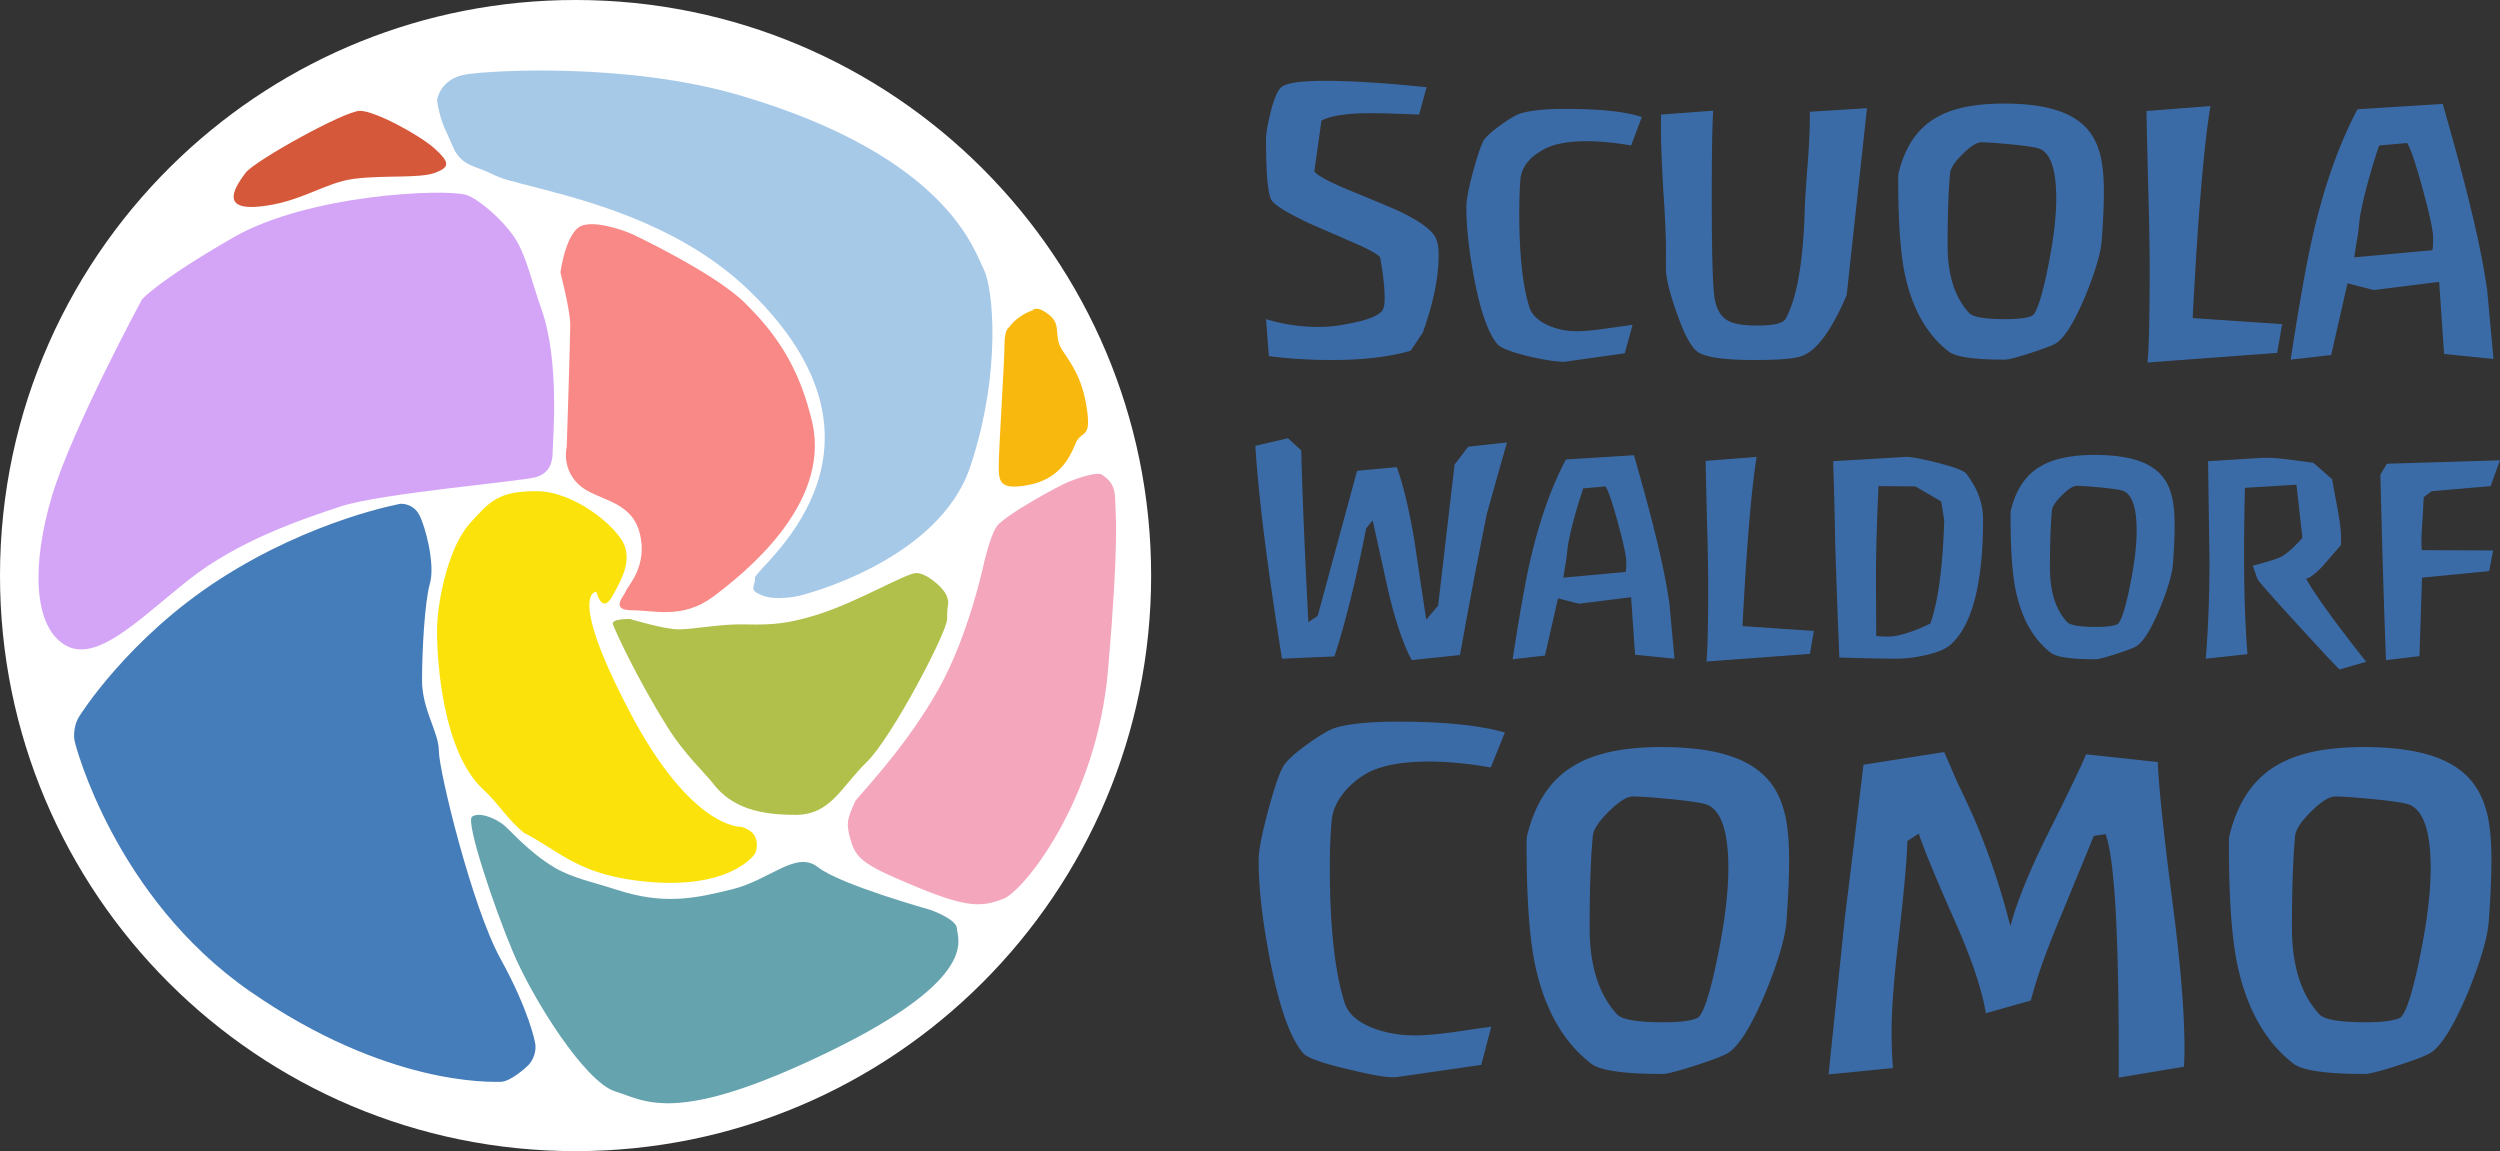
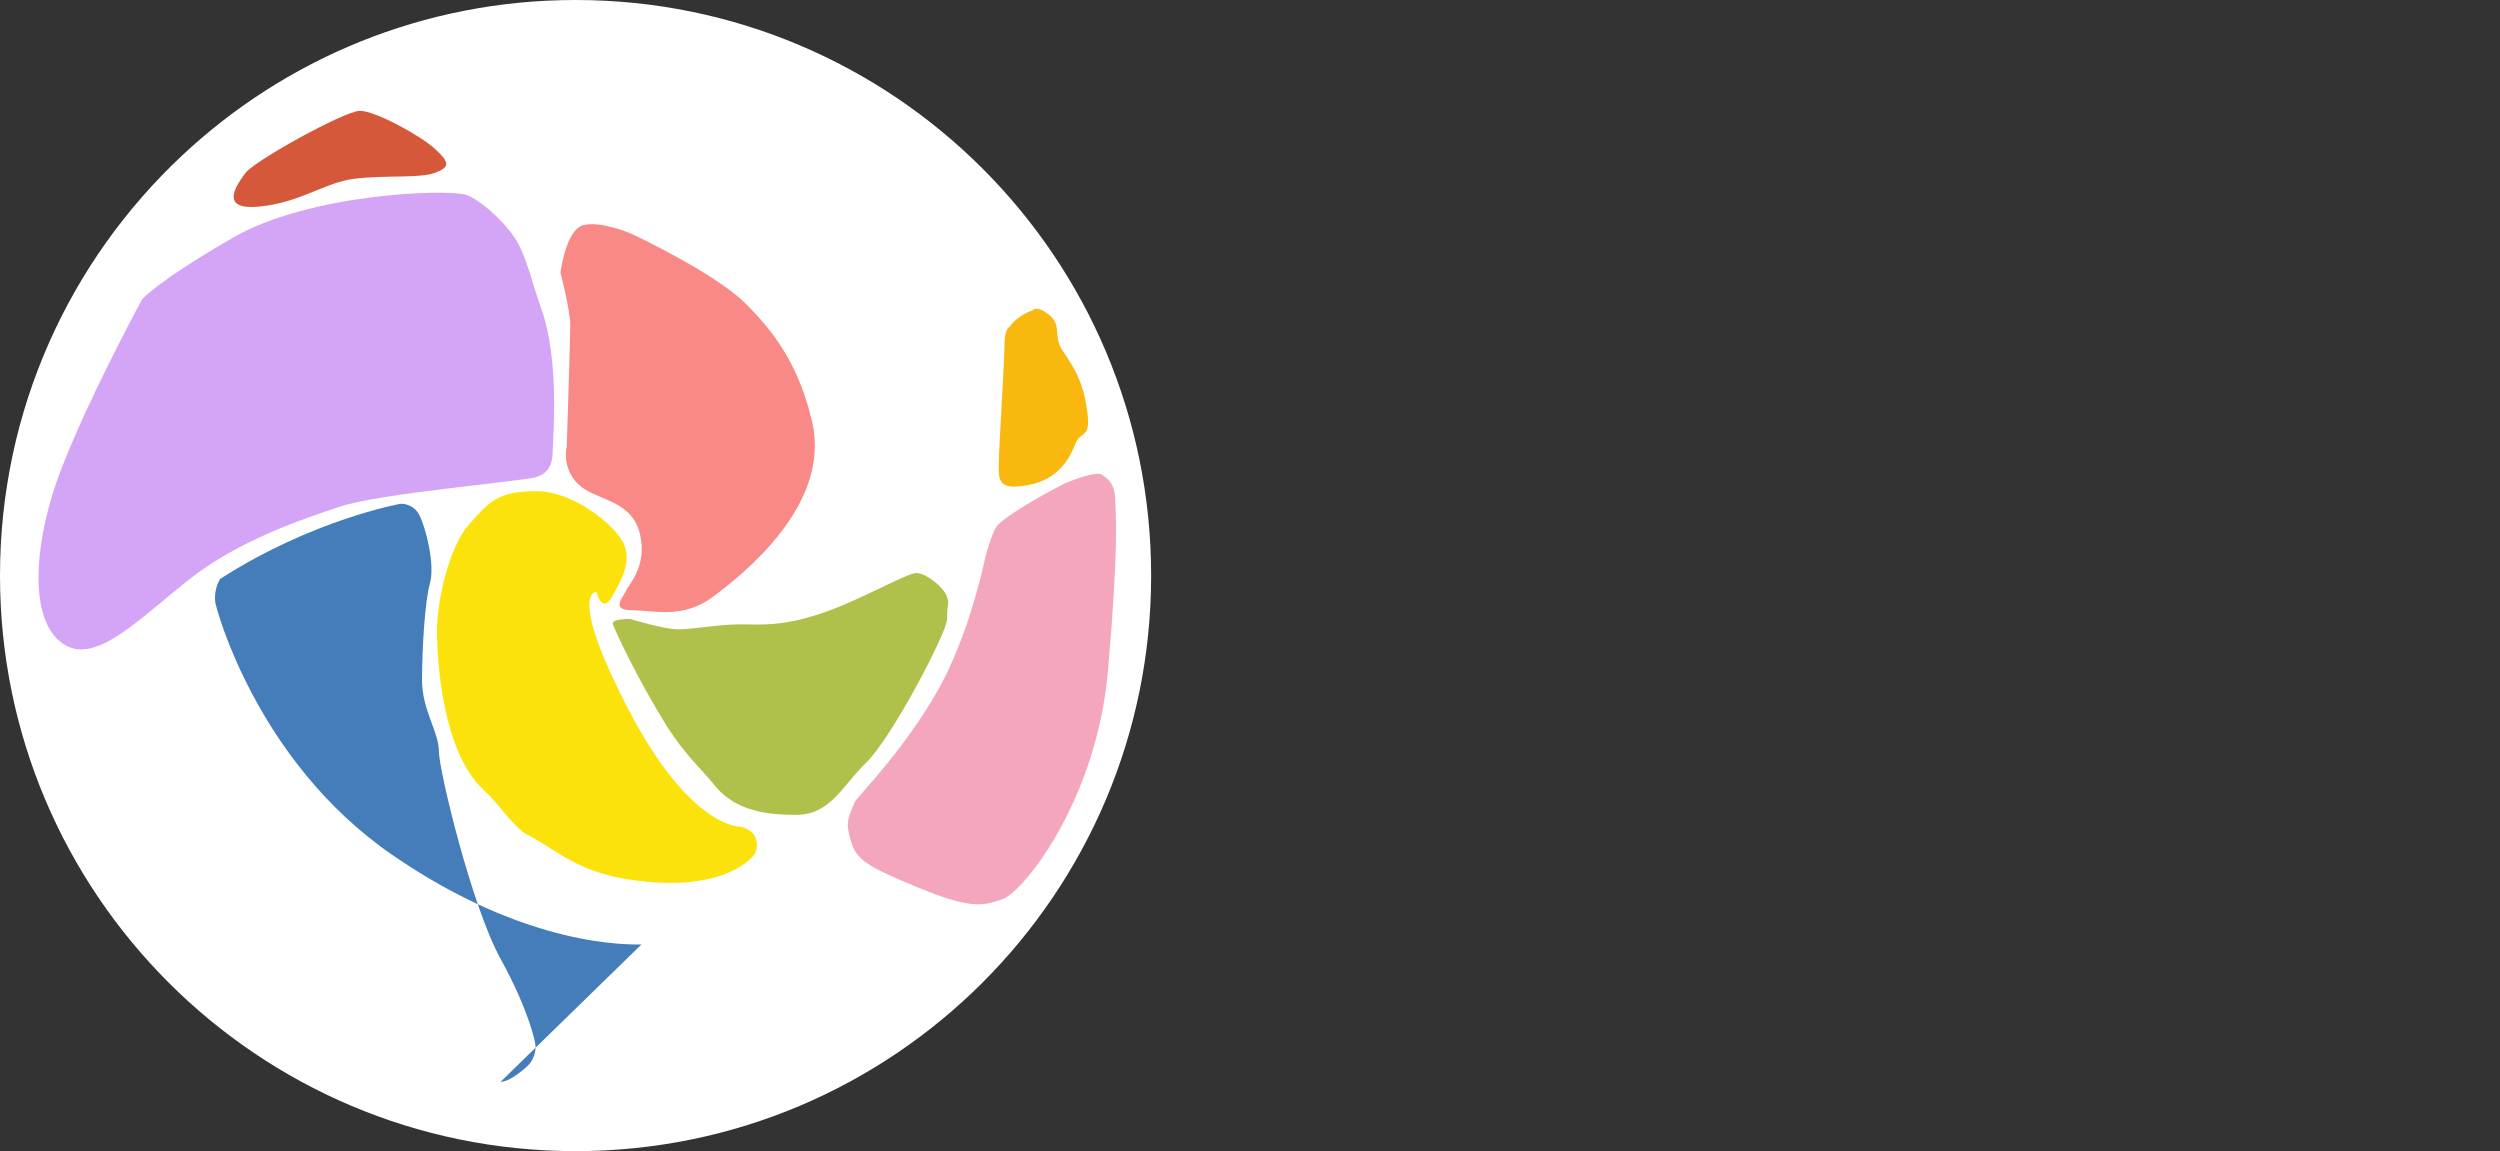
<svg xmlns="http://www.w3.org/2000/svg" width="1985" height="914">
  <rect width="100%" height="100%" fill="#333333" stroke="none" />
  <g fill="none" fill-rule="evenodd">
    <path fill="#FFF" d="M457 914c252.394 0 457-204.606 457-457S709.394 0 457 0C335.991 0 225.967 47.032 144.21 123.814 55.445 207.179 0 325.614 0 457c0 252.394 204.606 457 457 457z" />
    <path fill="#D6583A" d="M206.014 164c32.948-3.276 51.505-19.046 75.266-22.06 23.761-3.013 51.838-.17 64.064-4.706 12.226-4.536 11.611-8.465 0-19.065C333.733 107.569 297.955 88 285.764 88c-12.192 0-83.87 39.865-90.787 49.234-6.918 9.37-21.91 30.042 11.037 26.766z" />
-     <path fill="#A7C9E8" d="M355.102 106.336c.905 1.75 5.386 12.536 6.304 13.98 7.456 11.737 15.016 11.063 27.207 16.907 12.192 5.843 12.653 5.23 42.558 13.051 44.821 11.723 112.619 31.288 163.488 80.244 132.732 128.242 4.497 220.672 4.82 228.16.322 7.489-5.912 9.392 5.622 14.06 11.533 4.668 29.764.262 29.764.262s110.296-26.51 135.61-102.667c25.315-76.157 17.806-143.145 10.612-156.522-7.193-13.376-27.346-88.952-192.99-137.925-88.943-26.296-197.3-20.102-218.118-16.8C349.162 62.39 347 79.554 347 79.554s1.65 14.314 8.102 26.783z" />
    <path fill="#F9B80E" d="M797.57 273.645c0 12.824-4.57 83.196-4.57 95.682 0 12.485-.035 20.356 23.928 15.689 23.962-4.668 32.373-21.323 36.955-32.678 4.582-11.355 12.83-2.8 9.117-27.756-3.714-24.957-12.49-35.713-19.678-46.767-7.188-11.054.021-19.601-10.287-27.815-10.308-8.214-13.224-3.538-13.224-3.538-6.293 1.954-14.841 7.658-18.386 13.25 0 0-3.855 1.108-3.855 13.933z" />
    <path fill="#F4A6BD" d="M791.118 418.32c-5.406 8.53-10.09 29.888-10.09 29.888s-12.012 56.774-36.02 99.292c-24.01 42.518-54.272 74.647-65.805 88.308-6.637 14.91-7.824 17.81-3.427 32.426 4.397 14.617 12.523 19.65 53.001 36.393 40.479 16.743 51.579 15.235 67.747 9.096 16.168-6.14 74.216-77.587 83.24-181.538 9.023-103.952 5.948-125.144 5.598-136.929-.35-11.784-6.544-15.49-10.2-18.256-3.656-2.766-17.645 2.06-25.912 5.207s-52.726 27.582-58.132 36.112z" />
-     <path fill="#65A3AF" d="M759.828 737.401c0-7.573-20.996-14.928-20.996-14.928s-71.755-20.024-89.229-33.834c-17.474-13.809-37.826 9.966-68.29 17.475-30.465 7.51-54.626 12.61-92.813 0-15.595-5.15-34.146-8.834-48.529-17.475-20.836-12.518-35.413-30.188-40.369-33.907-8.377-6.286-19.706-9.954-24.84-6.25-5.135 3.705 16.795 70.134 32.559 107.482 15.763 37.348 57.13 103.212 81.179 110.622 24.048 7.41 47.672 27.654 169.326-31.324 121.655-58.978 102.002-90.287 102.002-97.86z" />
    <path fill="#B1C04B" d="M529.656 576.826c-24.192-38.762-41.384-76.372-43-81.08-1.615-4.708 13.72-4.248 13.72-4.248s26.981 8.209 38.312 8.209c11.33 0 31.578-3.961 48.94-3.961 17.36 0 31.974 1.856 63.363-8.367S719.484 455 727.627 455c8.142 0 22.299 11.977 24.372 18.985 2.073 7.01 0 2.973 0 17.513.267 9.931-43.896 94.31-63.999 113.782-20.103 19.472-28.38 41.72-56.263 41.72s-50.505-5.094-65.84-25.242c-5.599-7.356-22.33-22.645-36.24-44.932z" />
    <path fill="#FAE20A" d="M600 665.412c-2.422-6.907-11.522-8.922-11.522-8.922s-39.68 2.283-89.038-92.324c-49.357-94.608-25.94-94.337-25.94-94.337s4.318 18.068 12.352 4.117c8.034-13.95 15.565-28.317 9.49-42.045-6.075-13.728-39.009-41.901-69.47-41.901-30.46 0-36.975 7.985-53.265 26.14C356.317 434.296 347 477.238 347 501.001c0 23.763 4.321 95.81 36.717 125.855 12.817 11.888 18.578 23.087 32.214 34.362 26.455 13.316 41.223 31.359 87.15 37.66 75.993 10.428 96.334-20.973 96.334-20.973s3.007-5.587.585-12.493z" />
-     <path fill="#457DBA" d="M397.437 858.977c8.137 0 21.106-12.337 21.106-12.337 5.057-4.282 7.91-12.976 6.174-19.37 0 0-4.573-24.845-27.28-65.962-22.708-41.117-48.969-149.58-48.969-164.838 0-15.257-13.364-32.69-13.364-56.305 0-23.614 2.064-62.034 6.282-77.063 4.218-15.03-3.517-44.834-8.509-54.294-4.992-9.459-14.763-8.808-14.763-8.808s-69.679 12.324-143.248 59.633C101.297 506.943 62.988 568.72 62.988 568.72c-3.726 5.481-5.281 15.083-3.305 21.413 0 0 30.88 122.267 139.167 197.23 108.286 74.963 190.449 71.614 198.587 71.614z" />
+     <path fill="#457DBA" d="M397.437 858.977c8.137 0 21.106-12.337 21.106-12.337 5.057-4.282 7.91-12.976 6.174-19.37 0 0-4.573-24.845-27.28-65.962-22.708-41.117-48.969-149.58-48.969-164.838 0-15.257-13.364-32.69-13.364-56.305 0-23.614 2.064-62.034 6.282-77.063 4.218-15.03-3.517-44.834-8.509-54.294-4.992-9.459-14.763-8.808-14.763-8.808s-69.679 12.324-143.248 59.633c-3.726 5.481-5.281 15.083-3.305 21.413 0 0 30.88 122.267 139.167 197.23 108.286 74.963 190.449 71.614 198.587 71.614z" />
    <path fill="#D4A5F7" d="M51.378 512c25.134 15.295 59.045-20.493 98.49-51.66 39.444-31.167 89.4-47.934 120.666-58.247 31.267-10.314 141.733-19.736 154.453-23.106 12.72-3.37 13.882-13.837 13.882-21.488 0-7.652 5.879-70.947-9.17-112.653-7.189-19.925-11.74-42.198-21.158-56.257-10.295-15.368-29.772-31.36-38.546-33.907-16.8-4.875-124.63-.747-184.83 33.907-60.2 34.654-72.42 49.132-72.42 49.132S57.098 340.545 41.15 394.179C25.203 447.813 26.245 496.705 51.378 512z" />
    <path fill="#F98987" d="M449.99 354.754s-4.344 16.533 9.149 29.678c13.492 13.144 41.418 11.66 48.627 38.276 7.21 26.615-9.684 42.852-10.768 46.453-1.084 3.601-13.254 15.392 4.68 15.392 17.933 0 40.472 7.34 64.913-11.043 24.442-18.383 92.334-72.272 78.59-137.038-10.526-46.424-30.576-73.21-54.148-96.34-24.173-23.72-89.355-54.398-89.355-54.398s-24.802-10.707-38.636-6.925C449.208 182.589 445 216.412 445 216.412s7.792 30.269 7.792 41.276c0 11.007-2.802 97.066-2.802 97.066z" />
-     <path fill="#3B6BA7" d="m1543.68 597.12 10.8 24.84c2.88 5.76 7.08 14.76 12.6 27 11.76 27.36 21.48 56.16 29.16 86.4 5.04-18.72 14.28-41.76 27.72-69.12 18-36 28.8-58.44 32.4-67.32l56.88 6.12c.96 21.6 5.04 60 12.24 115.2 6.24 48.72 9.24 87.24 9 115.56l-.36 11.16-51.84 8.64v-18c0-98.16-3.48-156.6-10.44-175.32l-9.36 1.44-26.64 64.8c-10.8 25.68-18.6 47.64-23.4 65.88l-35.64 10.08c-3.12-18.72-11.16-42.72-24.12-72-15.6-35.28-25.32-58.8-29.16-70.56l-9 5.76c-.48 15.12-2.76 40.44-6.84 75.96-3.84 32.4-5.76 57.72-5.76 75.96 0 9.6.36 19.08 1.08 28.44l-51.12 5.04 12.96-124.56c3.36-26.88 8.28-67.32 14.76-121.32l64.08-10.08zM1109.88 573c36.321 0 64.423 2.818 84.307 8.453l.547.156-.036-.011.121.035-.032-.009.03.01.017.004.006.002-11.16 27.72c-18-3.12-34.32-4.68-48.96-4.68-20.4 0-36.24 2.76-47.52 8.28-7.44 3.84-14.04 9.12-19.8 15.84-6 7.44-9.36 15-10.08 22.68-.96 11.52-1.44 23.88-1.44 37.08 0 47.52 3.96 83.52 11.88 108 2.88 8.64 10.68 15.36 23.4 20.16 10.08 3.6 20.76 5.4 32.04 5.4 7.92 0 18-.84 30.24-2.52 18-2.64 28.2-4.08 30.6-4.32l-7.92 30.24-67.32 9.72c-5.52.72-18.12-1.32-37.8-6.12-20.88-4.8-33-9.12-36.36-12.96-10.32-12.24-19.08-36.96-26.28-74.16-6-30.72-9-57.12-9-79.2 0-7.2 2.4-19.8 7.2-37.8 4.56-17.28 8.52-29.16 11.88-35.64 2.16-4.32 8.34-10.2 18.54-17.64 10.2-7.44 17.82-12 22.86-13.68 10.8-3.36 27.48-5.04 50.04-5.04zm209.52 20.16c34.08 0 59.04 5.76 74.88 17.28 10.8 7.68 18.12 18.48 21.96 32.4 2.88 9.6 4.32 22.92 4.32 39.96 0 13.44-.72 29.76-2.16 48.96-.96 12.72-6.36 31.2-16.2 55.44-10.8 25.92-20.52 42-29.16 48.24-2.88 2.16-11.52 5.58-25.92 10.26-14.4 4.68-23.4 7.02-27 7.02-30.96 0-49.92-2.76-56.88-8.28-22.32-17.28-37.2-43.8-44.64-79.56-4.277-21.147-6.437-52.054-6.48-92.725v-1.235c0-4.32.12-6.72.36-7.2 6.48-26.88 19.32-45.72 38.52-56.52 16.08-9.36 38.88-14.04 68.4-14.04zm557.64 0c34.08 0 59.04 5.76 74.88 17.28 10.8 7.68 18.12 18.48 21.96 32.4 2.88 9.6 4.32 22.92 4.32 39.96 0 13.44-.72 29.76-2.16 48.96-.96 12.72-6.36 31.2-16.2 55.44-10.8 25.92-20.52 42-29.16 48.24-2.88 2.16-11.52 5.58-25.92 10.26-14.4 4.68-23.4 7.02-27 7.02-30.96 0-49.92-2.76-56.88-8.28-22.32-17.28-37.2-43.8-44.64-79.56-4.277-21.147-6.437-52.054-6.48-92.725v-1.235c0-4.32.12-6.72.36-7.2 6.48-26.88 19.32-45.72 38.52-56.52 16.08-9.36 38.88-14.04 68.4-14.04zM1854 632.4c-4.56 0-10.86 3.96-18.9 11.88-8.04 7.92-12.3 14.4-12.78 19.44-1.68 18.24-2.52 42.48-2.52 72.72 0 30.48 7.32 53.52 21.96 69.12 3.84 4.08 16.2 6.12 37.08 6.12 12.24 0 21-1.08 26.28-3.24 4.08-1.68 8.88-14.88 14.4-39.6 3.84-18 6.48-32.88 7.92-44.64 1.68-12.72 2.52-24.36 2.52-34.92 0-28.32-5.4-45-16.2-50.04-2.64-1.44-12.24-3-28.8-4.68-15.12-1.44-25.44-2.16-30.96-2.16zm-557.64 0c-4.56 0-10.86 3.96-18.9 11.88-8.04 7.92-12.3 14.4-12.78 19.44-1.68 18.24-2.52 42.48-2.52 72.72 0 30.48 7.32 53.52 21.96 69.12 3.84 4.08 16.2 6.12 37.08 6.12 12.24 0 21-1.08 26.28-3.24 4.08-1.68 8.88-14.88 14.4-39.6 3.84-18 6.48-32.88 7.92-44.64 1.68-12.72 2.52-24.36 2.52-34.92 0-28.32-5.4-45-16.2-50.04-2.64-1.44-12.24-3-28.8-4.68-15.12-1.44-25.44-2.16-30.96-2.16zm518.715-267.8c7.35.9 14.625 1.875 21.825 2.925l14.85 13.05c1.5 8.7 3.075 17.325 4.725 25.875 1.95 11.1 2.7 19.5 2.25 25.2v1.125c-4.35 4.95-8.7 9.975-13.05 15.075-6 6.75-10.875 10.65-14.625 11.7 7.5 13.2 23.4 35.175 47.7 65.925l-21.15 6.075c-4.05-3.9-15.6-16.275-34.65-37.125-19.65-21.45-29.85-33.075-30.6-34.875l-3.6-10.35c12.15-3.3 19.425-5.55 21.825-6.75 4.5-2.25 10.35-7.35 17.55-15.3l-4.725-42.3-40.95 2.475c-.438 19.439-.663 36.598-.675 51.48v1.17c0 29.423.866 55.455 2.597 78.097l.045.586-.006-.067.006.068.009.121.024.306.007.081.005.069.005.058.003.045.003.034c-.069-.873-1.762-22.464.002.027L1751.4 523c1.95-24.6 2.925-50.4 2.925-77.4l-1.125-79.425 40.275-2.475c5.85-.45 13.05-.15 21.6.9zm-420.3-1.8c-4.2 25.65-7.95 70.425-11.25 134.325l56.7 3.825-3.15 18.225-82.125 6.075c.882-9.114 1.332-28.672 1.35-58.675v-1.85c0-12.3-.3-28.725-.9-49.275-.6-24.45-.975-40.95-1.125-49.5l40.5-3.15zm-372.15-14.85 10.575 9.675c.75 32.1 2.625 77.55 5.625 136.35l7.425-4.95 31.275-115.2 31.5-2.925c5.1 13.8 9.825 33.6 14.175 59.4 3 20.55 6.075 41.1 9.225 61.65l9.45-11.025 13.05-112.05 10.8-14.175 30.825-3.375c-.45 1.35-5.775 20.175-15.975 56.475-.15.6-2.625 13.125-7.425 37.575-3.115 15.715-7.432 38.778-12.952 69.191l-.186 1.021.031-.174-.055.308-.038.208-.017.095-.043.237-.033.183-.03.166-.025.14-.026.143-.067.369-.001.005-.03.165-.076.42-.015.084-.043.237.001-.009-.016.092-.007.037-.019.105-.039.214-.001.007-.035.195-.018.098-.008.049-.009.043-.017.096-.014.079-.012.065-.018.097-.026.148-.024.132-.021.117-.045.25-.009.048-.005.03-.002.009-38.25 4.05c-6.6-12.15-12.75-30.15-18.45-54-4.2-19.05-8.4-38.025-12.6-56.925l-5.175 6.3c-8.1 41.25-16.5 75.15-25.2 101.7L1017.9 523c-11.7-73.35-18.75-129.675-21.15-168.975l25.875-6.075zm962.325 17.55-7.425 20.475-46.8 4.05-6.3 4.725c-.15 3.3-.45 9.075-.9 17.325-.6 7.35-.9 13.2-.9 17.55 0 2.55.075 4.95.225 7.2l56.7.225-3.15 16.425-53.325 5.175-2.025 62.325-26.55 3.15c-1.35-32.7-2.85-81.75-4.5-147.15l5.175-8.775 89.775-2.7zm-687.6-4.05c11.7 40.5 19.8 72.3 24.3 95.4 1.05 4.95 2.325 12.3 3.825 22.05l4.05 44.1-31.275-3.15-3.15-45.675-41.4 5.175-16.65-4.275-10.35 45.45-25.65 2.925c5.7-37.2 10.575-64.275 14.625-81.225 7.05-30 16.275-55.8 27.675-77.4l54-3.375zm366.075-.225c21.3 0 36.9 3.6 46.8 10.8 6.75 4.8 11.325 11.55 13.725 20.25 1.8 6 2.7 14.325 2.7 24.975 0 8.4-.45 18.6-1.35 30.6-.6 7.95-3.975 19.5-10.125 34.65-6.75 16.2-12.825 26.25-18.225 30.15-1.8 1.35-7.2 3.487-16.2 6.413-9 2.925-14.625 4.387-16.875 4.387-19.35 0-31.2-1.725-35.55-5.175-13.95-10.8-23.25-27.375-27.9-49.725-2.663-13.165-4.012-32.382-4.05-57.654v-1.071c0-2.7.075-4.2.225-4.5 4.05-16.8 12.075-28.575 24.075-35.325 10.05-5.85 24.3-8.775 42.75-8.775zm-124.763 6.3c12.976 3.3 20.513 6.15 22.613 8.55.75 1.05 1.8 2.55 3.15 4.5 6.75 10.2 10.125 20.775 10.125 31.725 0 50.85-8.55 84-25.65 99.45-4.05 3.6-10.875 6.45-20.475 8.55-7.95 1.8-15.525 2.7-22.725 2.7-7.95 0-23.025-.3-45.225-.9-.9-20.4-2.025-51.075-3.375-92.025-.15-14.25-.675-35.55-1.575-63.9l57.6-3.375c4.05-.15 12.562 1.425 25.537 4.725zm-47.137 18.45c-1.35 30-2.025 54.45-2.025 73.35l.225 45.675c3 .3 6.075.45 9.225.45 8.1 0 19.35-3.45 33.75-10.35 6.15-17.1 9.825-44.325 11.025-81.675-.419-3.352-1.163-8.004-2.232-13.956l-.114-.635-.004-.016-.01-.06-.038-.207.011.065-.023-.128.012.063-.022-.12-.009-.049-.001-.007-.009-.049-.008-.045-.007-.04-.001-.004-.005-.03-.006-.029.006.029-.01-.052-.003-.017-.001-.01-.001-.003-20.475-11.925-29.25-.225zm157.5-.225c-2.85 0-6.787 2.475-11.813 7.425-5.025 4.95-7.687 9-7.987 12.15-1.05 11.4-1.575 26.55-1.575 45.45 0 19.05 4.575 33.45 13.725 43.2 2.4 2.55 10.125 3.825 23.175 3.825 7.65 0 13.125-.675 16.425-2.025 2.55-1.05 5.55-9.3 9-24.75 2.4-11.25 4.05-20.55 4.95-27.9 1.05-7.95 1.575-15.225 1.575-21.825 0-17.7-3.375-28.125-10.125-31.275-1.65-.9-7.65-1.875-18-2.925-9.45-.9-15.9-1.35-19.35-1.35zm-374.175.45-17.775 1.575c-5.85 17.55-9.9 32.625-12.15 45.225-.3 2.55-.75 6.45-1.35 11.7-.6 3.15-1.35 7.8-2.25 13.95l49.275-4.5c.44 0 .664-2.576.675-7.728v-.372c0-4.35-2.175-14.512-6.525-30.488-4.35-15.975-7.65-25.762-9.9-29.362zm480.216-301.984c-5.264 32.148-9.964 88.266-14.1 168.354l71.064 4.794-3.948 22.842-102.93 7.614c1.105-11.423 1.67-35.936 1.691-73.54l.001-2.318c0-15.416-.376-36.002-1.128-61.758-.752-30.644-1.222-51.324-1.41-62.04l50.76-3.948zm-451.936 8.59.448.15-.053-.018c-.923-.312-12.214-4.131.059.02l-8.46 22.56c-12.972-2.256-24.722-3.384-35.25-3.384-13.912 0-24.722 1.88-32.43 5.64-12.596 6.204-19.364 14.57-20.304 25.098-.564 8.084-.846 16.732-.846 25.944 0 33.276 2.726 58.468 8.178 75.576 2.068 6.016 7.332 10.81 15.792 14.382 6.768 2.82 13.912 4.23 21.432 4.23 5.828 0 13.254-.658 22.278-1.974a8011.995 8011.995 0 0 0 22.278-3.102l-6.204 22.56-47.94 6.768c-6.204 0-15.51-1.41-27.918-4.23-13.912-3.384-22.278-6.58-25.098-9.588-7.332-8.46-13.536-25.944-18.612-52.452-4.136-21.996-6.204-40.796-6.204-56.4 0-5.452 1.598-14.194 4.794-26.226 3.196-12.032 6.016-20.68 8.46-25.944 1.504-3.008 5.922-7.191 13.254-12.549s12.784-8.601 16.356-9.729c7.708-2.444 19.646-3.666 35.814-3.666 27.311 0 47.37 2.111 60.176 6.334zm179.242-6.898-16.074 148.05c0 .376-1.128 3.008-3.384 7.896-10.904 23.5-21.714 37.13-32.43 40.89-5.64 2.068-18.142 3.102-37.506 3.102-22.372 0-36.942-1.88-43.71-5.64-5.64-3.008-11.562-13.442-17.766-31.302-6.016-16.732-8.93-29.046-8.742-36.942v-9.024c.188-11.468-.47-28.106-1.974-49.914-1.297-22.423-1.955-38.91-1.974-49.46v-12.58l41.454-3.102c-.737 11.423-1.113 33.318-1.128 65.685v4.547c.027 41.364.684 66.974 1.974 76.831 1.316 10.058 5.076 16.685 11.28 19.881 4.512 2.444 12.22 3.666 23.124 3.666 12.784 0 20.21-1.786 22.278-5.358 9.024-16.356 14.1-45.778 15.228-88.266.188-6.204 1.034-18.894 2.538-38.07 1.128-15.792 1.598-28.482 1.41-38.07l45.402-2.82zm-430.896-21.714c21.808 0 48.88 1.692 81.216 5.076l-5.922 21.714c-17.86-.752-30.55-1.128-38.07-1.128-18.988 0-32.148 1.974-39.48 5.922l-5.64 40.326c2.632 3.384 11.656 8.272 27.072 14.664 24.252 9.964 38.258 15.886 42.018 17.766 15.416 7.52 24.534 14.382 27.354 20.586 1.504 3.196 2.256 7.614 2.256 13.254 0 17.382-4.001 37.402-12.005 60.059l-.317.892.027-.074-.075.21-.017.046-.011.034-.01.027.282.282h-.282l-.282.282c-2.068 3.196-5.264 7.99-9.588 14.382-16.92 4.888-37.788 7.332-62.604 7.332-17.484 0-34.122-1.034-49.914-3.102l-2.256-29.328c13.536 4.136 27.542 6.204 42.018 6.204 7.708 0 16.356-1.034 25.944-3.102 11.844-2.256 19.74-5.264 23.688-9.024 1.692-1.692 2.538-5.17 2.538-10.434 0-9.024-1.222-20.022-3.666-32.994-2.444-2.444-8.084-5.64-16.92-9.588a7426.062 7426.062 0 0 0-37.506-16.356c-18.988-8.836-29.61-15.322-31.866-19.458-2.82-5.076-4.23-21.056-4.23-47.94 0-4.7 1.222-11.938 3.666-21.714 2.82-10.904 5.64-17.484 8.46-19.74 3.948-3.384 15.322-5.076 34.122-5.076zm539.748 18.048c26.696 0 46.248 4.512 58.656 13.536 8.46 6.016 14.194 14.476 17.202 25.38 2.256 7.52 3.384 17.954 3.384 31.302 0 10.528-.564 23.312-1.692 38.352-.752 9.964-4.982 24.44-12.69 43.428-8.46 20.304-16.074 32.9-22.842 37.788-2.256 1.692-9.024 4.371-20.304 8.037-11.28 3.666-18.33 5.499-21.15 5.499-24.252 0-39.104-2.162-44.556-6.486-17.484-13.536-29.14-34.31-34.968-62.322-3.345-16.54-5.037-40.703-5.075-72.49l-.001-1.112c0-3.384.094-5.264.282-5.64 5.076-21.056 15.134-35.814 30.174-44.274 12.596-7.332 30.456-10.998 53.58-10.998zm348.27.282c14.664 50.76 24.816 90.616 30.456 119.568 1.316 6.204 2.914 15.416 4.794 27.636L1979.82 285l-39.198-3.948-3.948-57.246-51.888 6.486-20.868-5.358-12.972 56.964-32.148 3.666c7.144-46.624 13.254-80.558 18.33-101.802 8.836-37.6 20.398-69.936 34.686-97.008l67.68-4.23zm-366.318 30.456c-3.572 0-8.507 3.102-14.805 9.306-6.298 6.204-9.635 11.28-10.011 15.228-1.316 14.288-1.974 33.276-1.974 56.964 0 23.876 5.734 41.924 17.202 54.144 3.008 3.196 12.69 4.794 29.046 4.794 9.588 0 16.45-.846 20.586-2.538 3.196-1.316 6.956-11.656 11.28-31.02 3.008-14.1 5.076-25.756 6.204-34.968 1.316-9.964 1.974-19.082 1.974-27.354 0-22.184-4.23-35.25-12.69-39.198-2.068-1.128-9.588-2.35-22.56-3.666-11.844-1.128-19.928-1.692-24.252-1.692zm338.118.564-22.278 1.974c-7.332 21.996-12.408 40.89-15.228 56.682-.376 3.196-.94 8.084-1.692 14.664-.752 3.948-1.692 9.776-2.82 17.484l61.758-5.64c.552 0 .834-3.247.846-9.742v-.41c0-5.452-2.726-18.189-8.178-38.211-5.452-20.022-9.588-32.289-12.408-36.801z" />
  </g>
</svg>